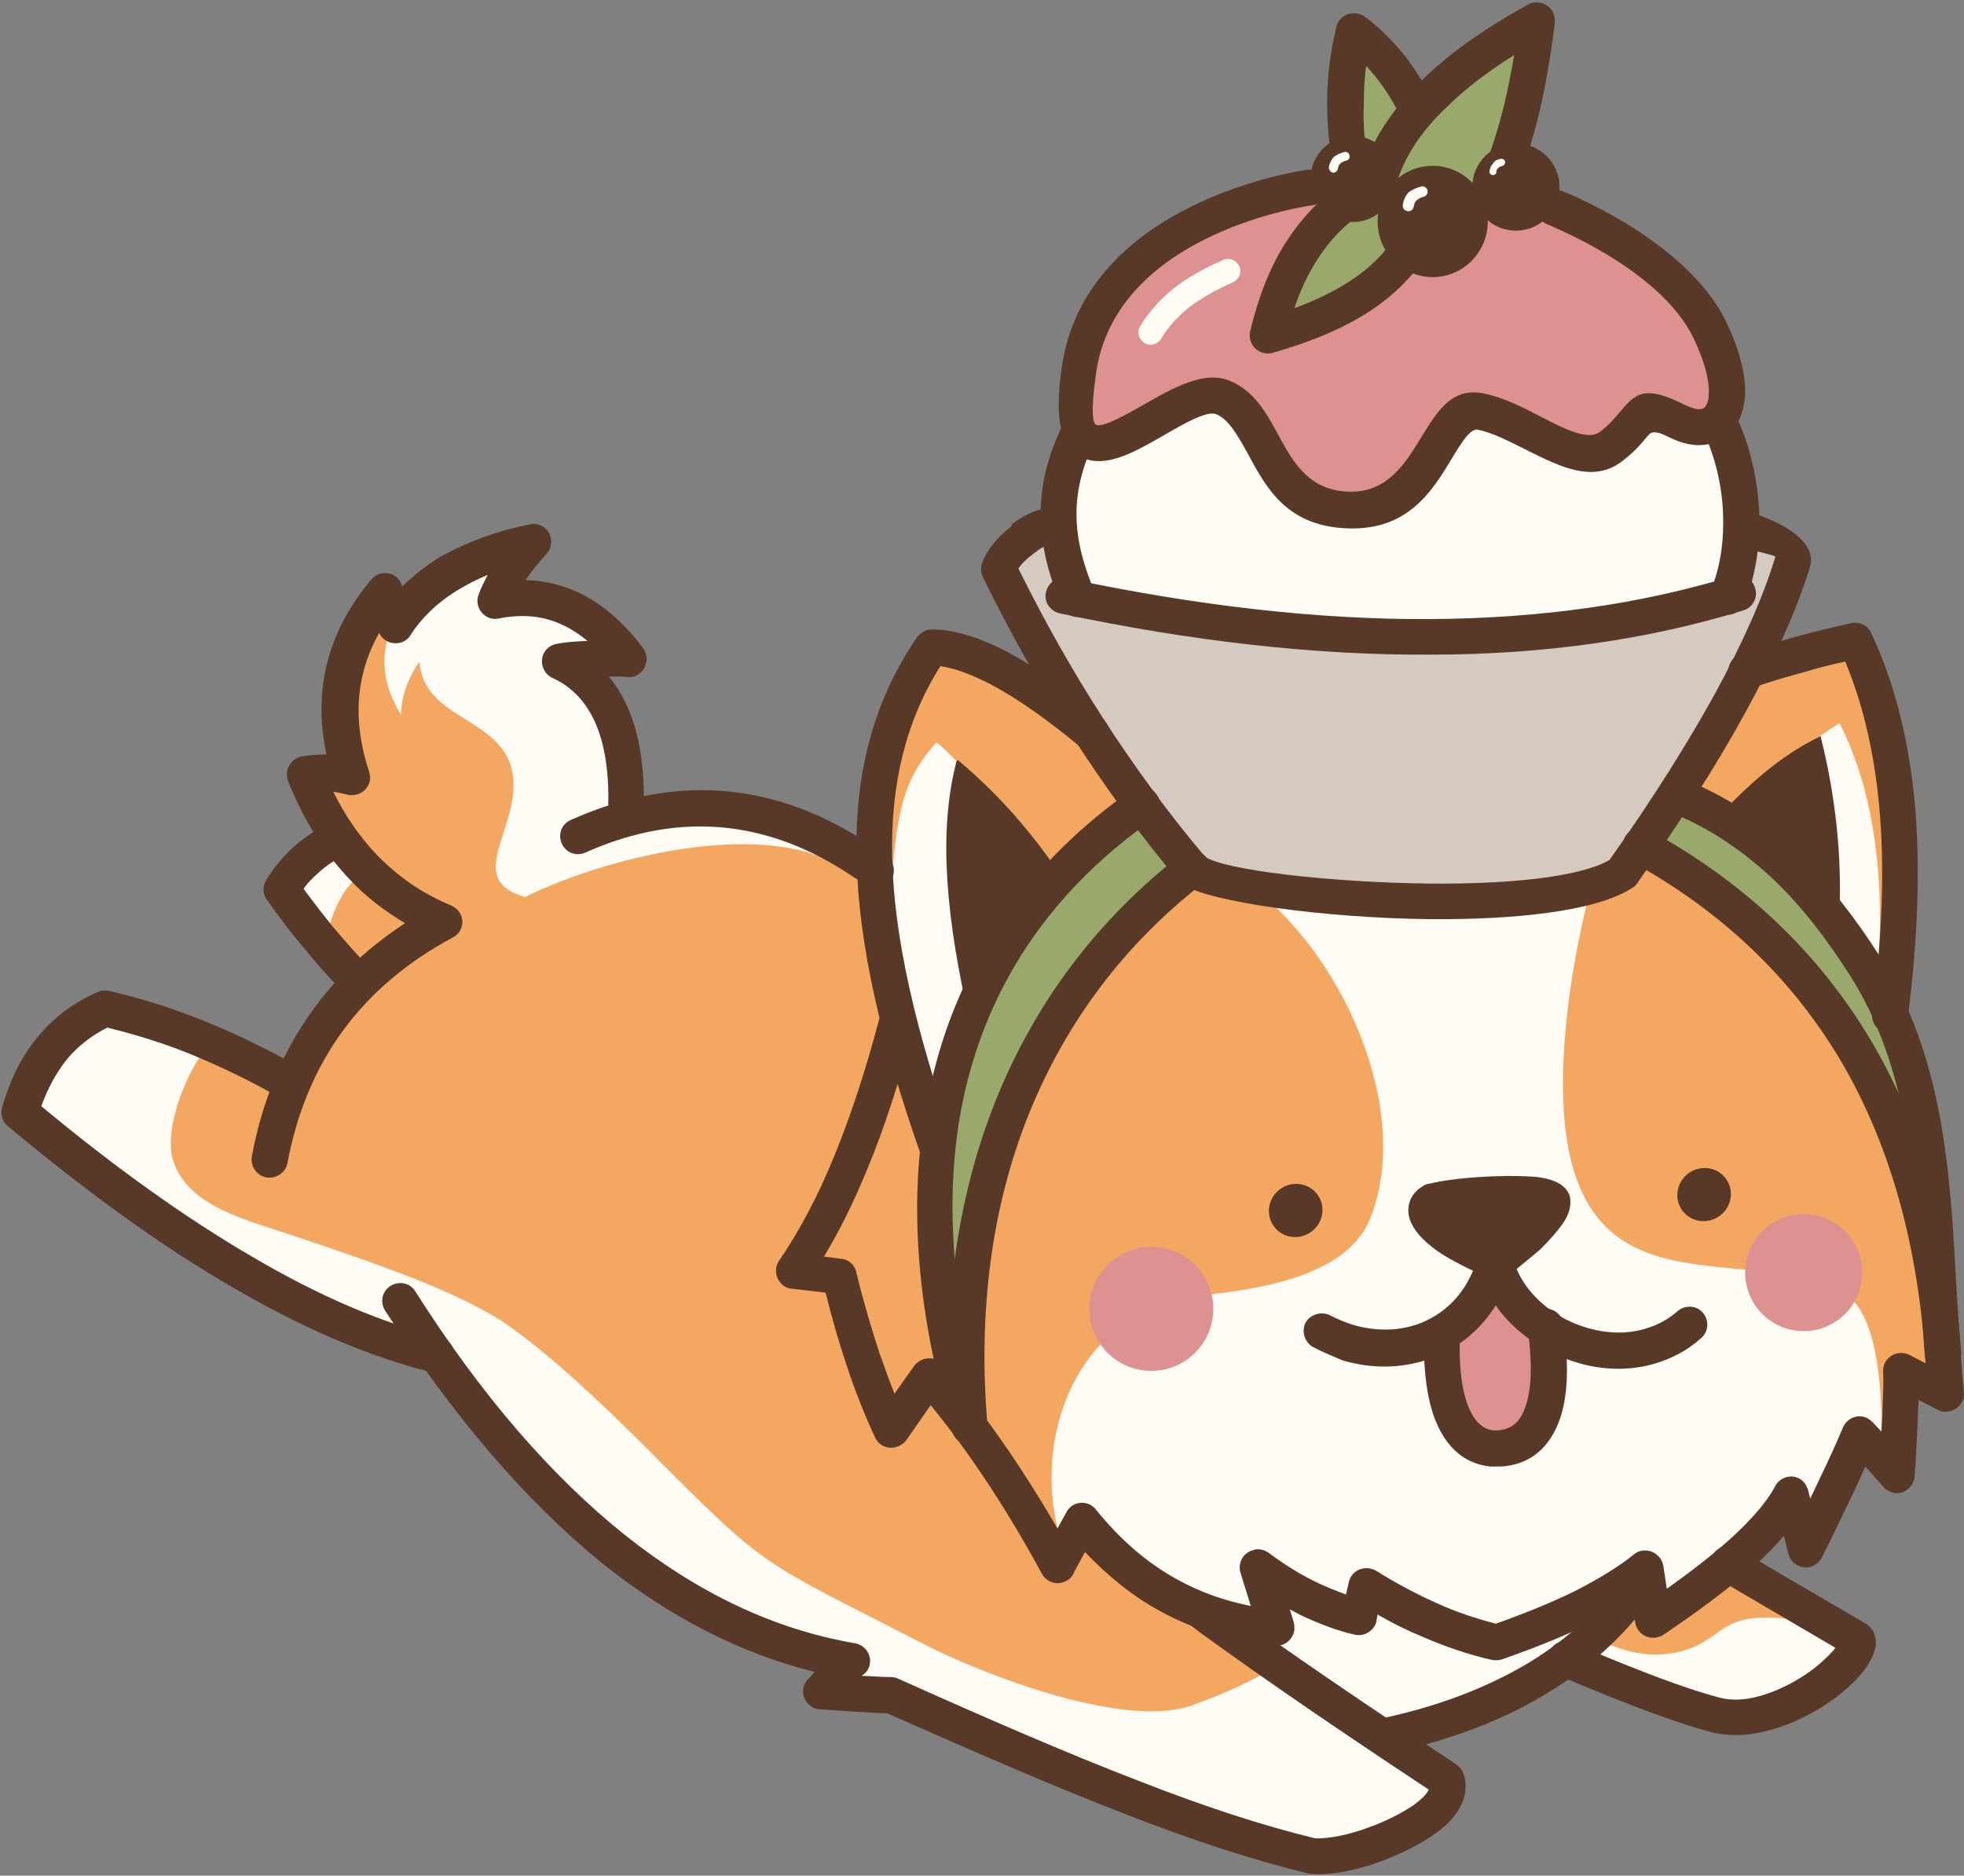
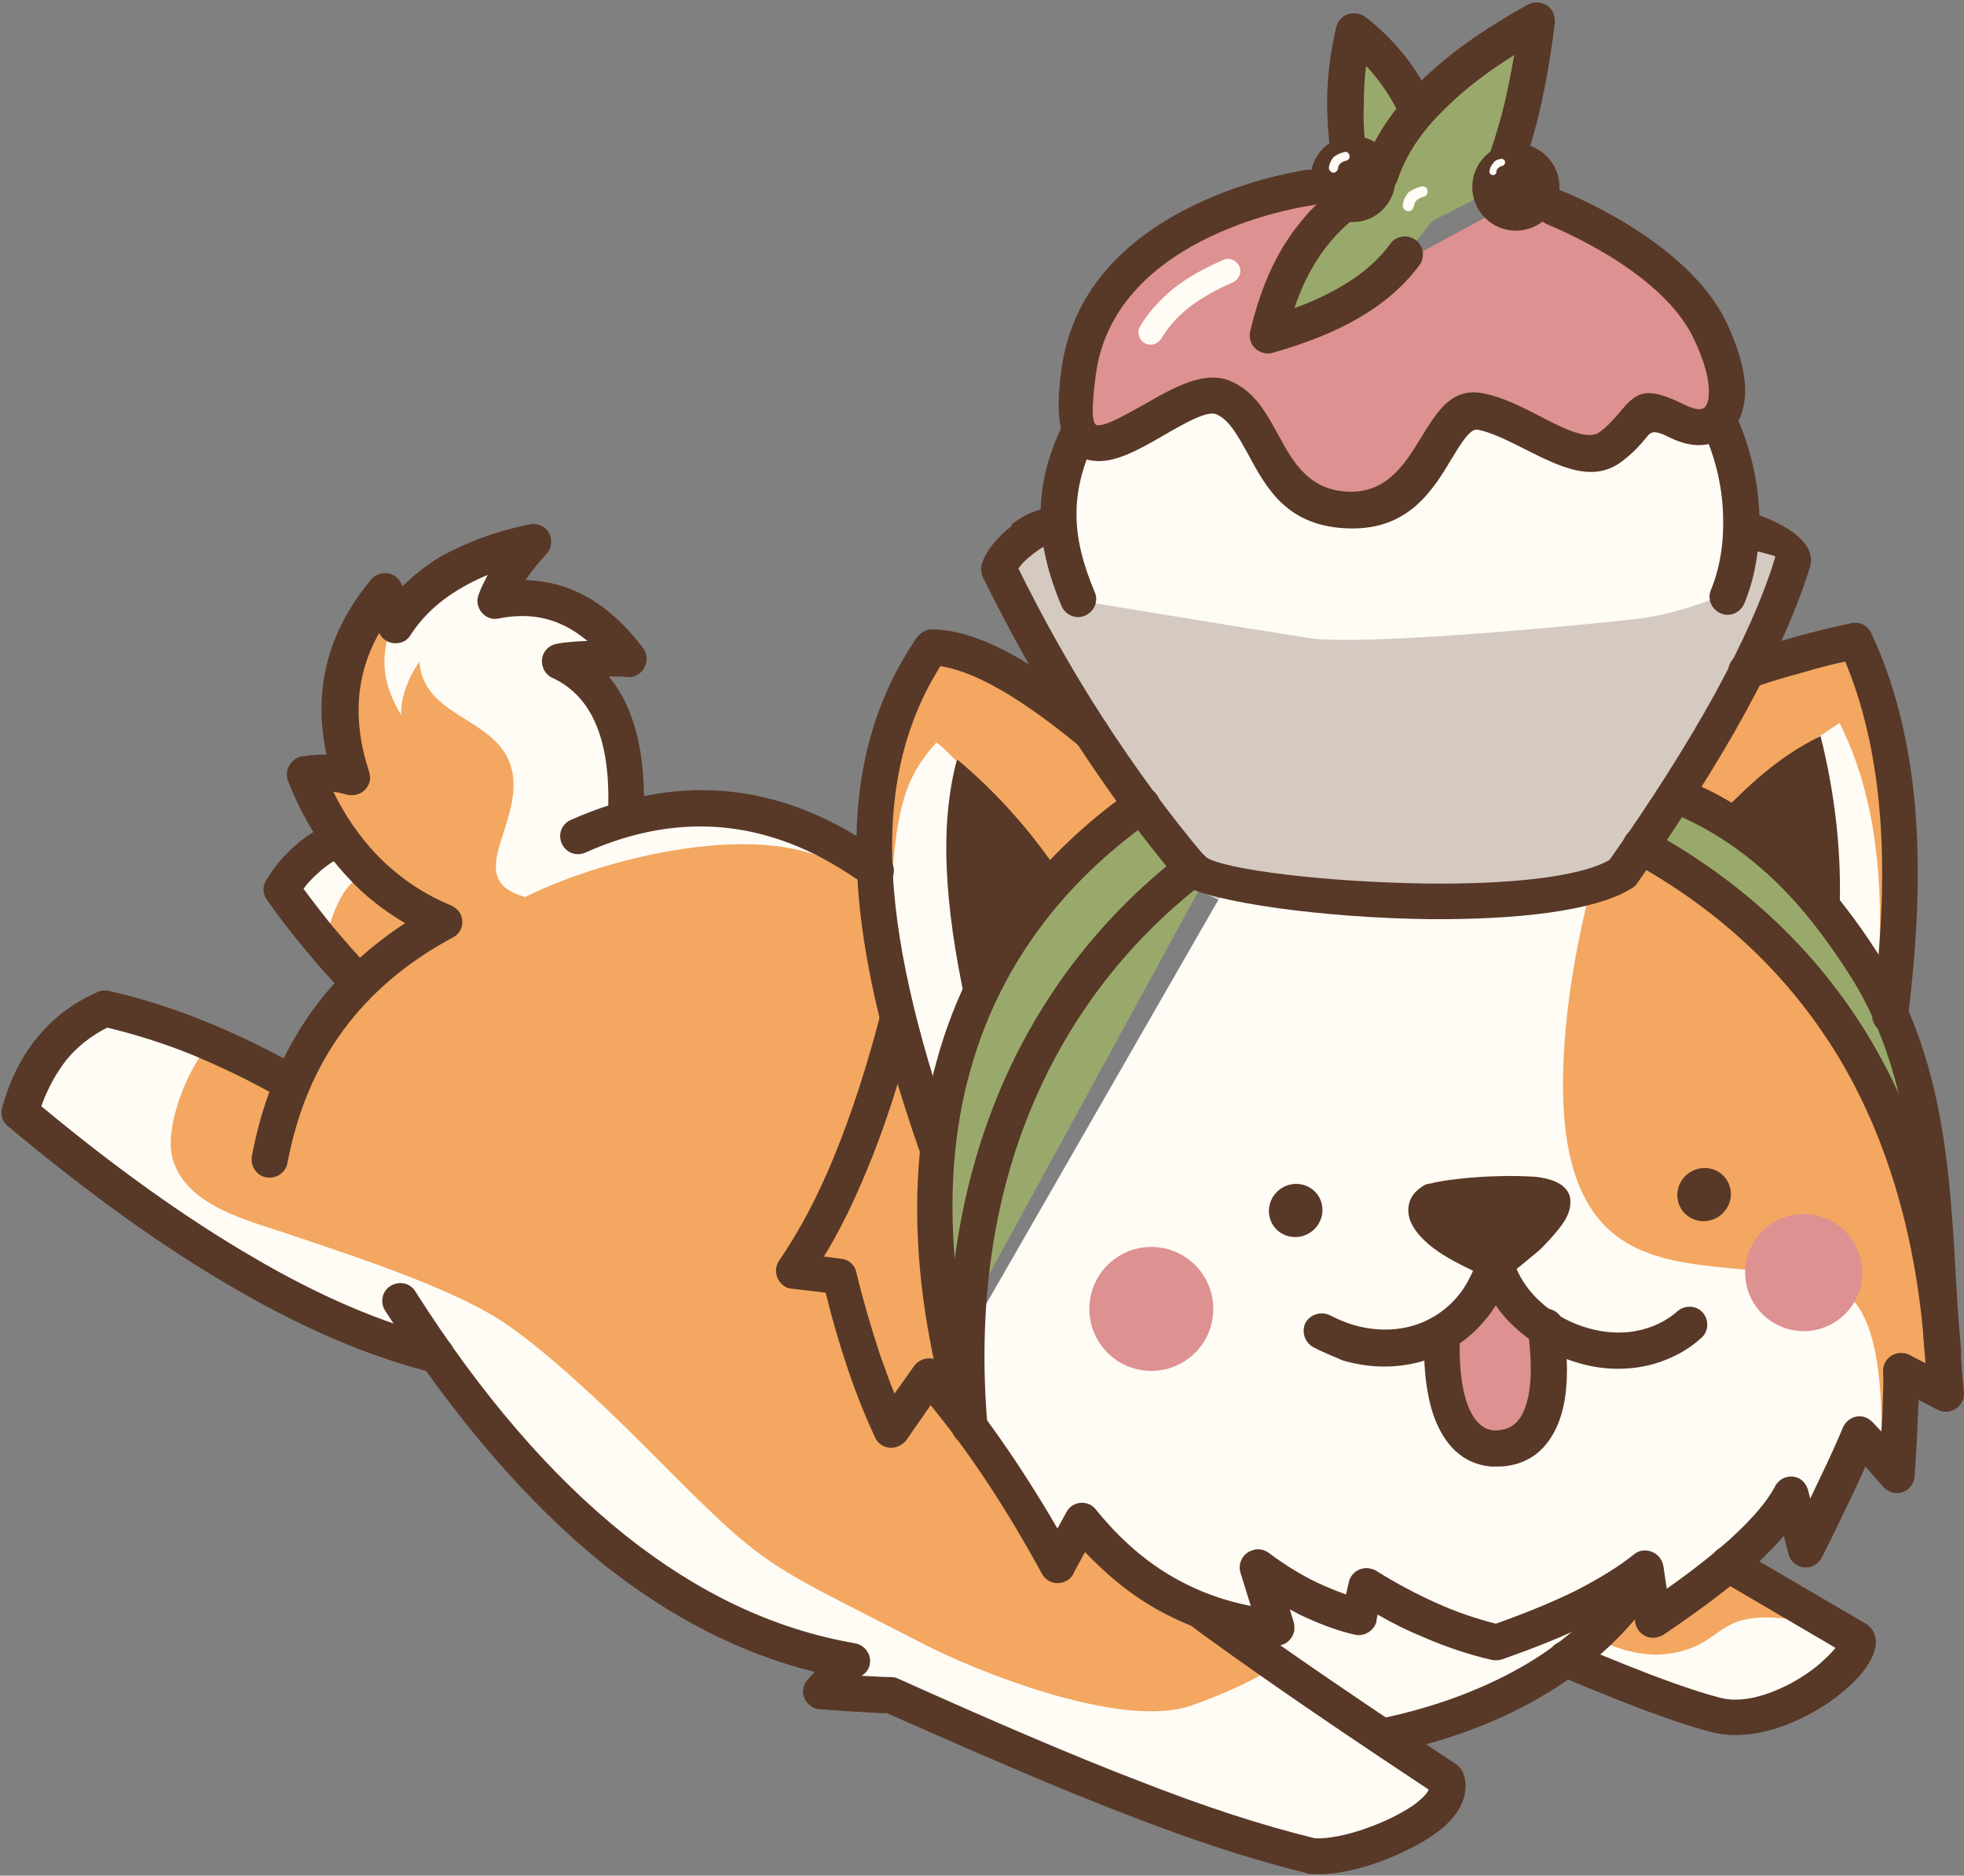
<svg xmlns="http://www.w3.org/2000/svg" height="326.9" preserveAspectRatio="xMidYMid meet" version="1.0" viewBox="-0.3 -0.4 342.3 326.9" width="342.3" zoomAndPan="magnify">
  <rect x="-0.3" y="-0.4" width="342.3" height="326.9" fill="#808080" stroke="none" />
  <g>
    <g id="change1_1">
      <path clip-rule="evenodd" d="M173.7,98.8c0,0,4.7-5.8,11.2-7.7c6.5-1.9,112.4-1.4,116.9,0c4.5,1.5,10.7,4.7,10.7,4.7l-10.4,25.3l-19.6,37.9 c0,0-39.1,14.4-40.3,13C241.1,170.6,205,153,205,153L173.7,98.8z" fill="#583827" fill-rule="evenodd" />
    </g>
    <g id="change2_1">
      <path clip-rule="evenodd" d="M173.7,98.8c0,0,4.7-5.8,11.2-7.7c6.5-1.9,112.4-1.4,116.9,0c4.5,1.5,10.7,4.7,10.7,4.7l-10.4,25.3l-19.6,37.9 c0,0-39.1,14.4-40.3,13C241.1,170.6,205,153,205,153L173.7,98.8z" fill="#fffbf5" fill-opacity=".749" fill-rule="evenodd" />
    </g>
    <g id="change3_1">
      <path clip-rule="evenodd" d="M335.5,203.1c0,0-3.3-30.5-15.2-44.6c-11.9-14.1-29-19.4-29-19.4l-7,9.8C284.3,148.8,307.9,154.4,335.5,203.1 L335.5,203.1z" fill="#99a96b" fill-rule="evenodd" />
    </g>
    <g id="change3_2">
      <path clip-rule="evenodd" d="M166.1,232.7l43.3-79.3l-10.9-13.9c0,0-16.1,12.7-21.6,21.2C171.3,169.2,153.8,199.9,166.1,232.7z" fill="#99a96b" fill-rule="evenodd" />
    </g>
    <g id="change3_3">
      <path clip-rule="evenodd" d="M262.3,31.5l4.5-27.3l-17.9,12.2l-3,1.9L236.1,6c0,0-3.2,14.6-2.4,18.6c0.8,4,1.2,8.3-2.5,12.4 s-10.6,20.5-10.6,20.5s10.1-2.4,16.6-6.9c6.5-4.5,12-12.4,12-12.4L262.3,31.5L262.3,31.5z" fill="#99a96b" fill-rule="evenodd" />
    </g>
    <g id="change4_1">
      <path clip-rule="evenodd" d="M186.7,74.1c0-0.8,1.8-15.6,7.7-25c5.8-9.3,36.4-18.3,36.4-18.3l1.4,3.1l-10.6,21.3l9.9-0.6l16.2-11.2L265,34 c0,0,15.9,5.3,21.1,9.2C291.3,47,300.7,62,301.4,67c0.8,4.9-3,8.1-9.1,5.9s-7.6,3.9-10.5,5.2c-2.8,1.3-22.5-10.3-27.1-5.9 c-4.6,4.4-6.7,15.4-14.8,15.6c-8.1,0.2-16.6-2.4-19.9-9.1c-3.2-6.7-6.4-12.9-12.6-9.6C201.3,72.4,190.1,79.9,186.7,74.1L186.7,74.1 z" fill="#dd9191" fill-rule="evenodd" />
    </g>
    <g id="change2_2">
      <path clip-rule="evenodd" d="M186,104c0,0,32.2,5.3,41.8,6.8s50.3-2.5,57.7-3.4c7.4-0.9,15.7-4.6,15.7-4.6s1.9-12.3,1.2-18 c-0.7-5.8-3.9-12.9-3.9-12.9s-3.8,2.1-8,0.5c-4.2-1.6-9.2,2.5-12.2,4.7c-3,2.2-22.7-7-25.9-4.5s-2.9,14.9-15.6,14.9 c-12.6,0-16.6-7.7-18.7-12.8s-5.1-8.4-10.6-5.5c-5.5,2.8-16.6,7.1-19.1,7.1C185.9,76.1,183.2,81.3,186,104L186,104z" fill="#fffbf5" fill-rule="evenodd" />
    </g>
    <g id="change2_3">
      <path clip-rule="evenodd" d="M331.4,170.6c0-2.2-2.7-40-5.2-45.8s-15.9-3.1-21.4,3.5c-5.5,6.6-9.3,11-9.3,11L331.4,170.6z" fill="#fffbf5" fill-rule="evenodd" />
    </g>
    <g id="change2_4">
      <path clip-rule="evenodd" d="M2.6,193.1c0,0,4.5-8.4,8.4-13.2c3.9-4.8,8.1-4.5,8.1-4.5L50.6,188L61,170.8l-12.4-17.2l8.5-8.6l-3.7-10 l5.7-1.5c0,0-1.4-8.5,1.4-18.7c2.8-10.2,6.4-10.9,6.4-10.9l2.4,3.2c0,0,4.4-6.1,7.9-7.8c3.5-1.6,11.8-2.8,11.8-2.8l-2.7,6.4 c0,0,9.1,0.1,12.3,2.4c3.2,2.2,9.3,8,9.3,8l-8.1,2.1c0,0,4.9,3.4,7.4,10.4c2.5,7,1.9,15.8,1.9,15.8s11.9-2,19.7-1.1 c7.8,0.9,24.3,9.9,24.3,9.9s-0.4-17.4,2.6-25.3c3-7.9,6.6-12.4,6.6-12.4l25,10.4l10.2,17.7c0,0-18.4,10.5-23.1,23.6 c-4.7,13.1-11,24.2-11.5,38.3s2.3,29,2.3,29l2.4,2.1l46.3-80.6c0,0,21.4,3.4,42.5,3.2c21.1-0.2,28-6.5,28-6.5l45,66.9l2,38.6 l-8.2-4.6l-8.1,18.9l-3.3-7l-9.3,10l22.6,13.3c0,0-3.3,5.8-11.2,9.7c-7.9,3.9-14.6,3.4-16.6,2.6c-2-0.8-24-9.1-24-9.1 s-13.9,7-21,10.1c-7.1,3.2-11.1,3.8-11.1,3.8s11.2,6.5,11.2,7.4c0,0.9-4.6,7.2-9.5,9.7c-4.9,2.5-14.8,2.7-17.6,2.1 c-2.7-0.6-68.1-26.3-68.1-26.3l-14-0.5l3.7-6.6c0,0-20.7-4.7-35.8-16.1s-36-38.4-36-38.4s-16.7-3.4-36.1-15.2 C19,207.4,2.6,193.1,2.6,193.1L2.6,193.1z" fill="#fffbf5" fill-rule="evenodd" />
    </g>
    <g id="change5_1">
      <path clip-rule="evenodd" d="M285.9,273.8c-3.7,8.3-5.5,12.5-5.5,12.5c4.4,1.8,8.5,2.1,12.3,1.1c7.7-2.1,6.5-6.9,18.2-5.7 c-5.9-6.1-8.9-9.1-8.9-9.1c-10.5,6.1-15,9.2-13.7,9.2C286.8,276.5,285.9,273.8,285.9,273.8L285.9,273.8z" fill="#f3a760" fill-rule="evenodd" />
    </g>
    <g id="change5_2">
      <path clip-rule="evenodd" d="M305.5,146.1c3.7-9.5,5.6-14.2,5.6-14.2c3.9-2.7,6.9-4.8,9.2-6.3c5.5,10.9,7.7,24.4,6.9,40.7 c5.3-21.2,3.8-39.7-4.8-55.3c-12.3,3.8-18.4,5.7-18.4,5.7c-7.9,13.7-11.9,20.6-11.9,20.6C301.1,143,305.5,146,305.5,146.1 L305.5,146.1z" fill="#f3a760" fill-rule="evenodd" />
    </g>
    <g id="change5_3">
      <path clip-rule="evenodd" d="M162.1,112.6c-9.1,13.3-11.4,26.1-6.8,38.3c1-12.2,2.9-16.6,7.6-21.9c1.4,1,2.6,2.4,3.8,3.5 c7.7,7.1,11.1,14.3,15.1,21.8c7.9-6.6,16.7-14.6,16.7-14.6C188.9,124.6,176.7,115.6,162.1,112.6L162.1,112.6z" fill="#f3a760" fill-rule="evenodd" />
    </g>
    <g id="change5_4">
      <path clip-rule="evenodd" d="M75.8,167.9c11.5-4.9,16.6-8.9,15.3-12c-10.6-3-0.8-12-2-21.1c-1.4-10.3-15.6-9.5-16.3-19.9 c-2.1,3.1-3.2,6.2-3.2,9.3c-3.1-5-3.7-9.9-1.9-14.7c-1.7-3.2-2.6-4.8-2.6-4.8c-5.9,9.4-7.3,19.2-4.5,29.5c-4.8,0.6-7.2,0.9-7.2,0.9 c3.9,11.4,11.6,19.6,23.1,24.5C76,165.1,75.8,167.9,75.8,167.9L75.8,167.9z" fill="#f3a760" fill-rule="evenodd" />
    </g>
    <g id="change5_5">
      <path clip-rule="evenodd" d="M222.9,289.1c0,0-2.9,3.2-15.4,7.7c-12.5,4.5-38.8-6.5-46.5-10.5c-29.7-15.3-27-12.6-48.9-34.6 c-7.7-7.7-16.7-16.1-23.7-21c-8.6-6.1-25.3-11.6-37.8-15.8c-7.2-2.5-18.4-4.9-20.8-13.3c-1.6-5.6,2.8-16.3,6.5-20l15,6.8l11-17.8 l-5.8-7.5c0,0,1.6-7,4.6-9.7c3-2.7,12.1,5.7,12.1,5.7l6.1,3.3c0,0,5.2-3.1,11.8-6.4c14.5-7.3,46.1-15.1,58.1-2.9 c5.8,5.9,6.1,25.3,6.1,25.3l7.7,20.3c0,0-1.8,19.3-0.1,27.9s5,23.3,7.8,25.2s12.6,19.1,12.6,19.1l5.3-6.4c0,0,4.9,9.8,12.8,13.3 C209.3,281.3,222.9,289.1,222.9,289.1L222.9,289.1z" fill="#f3a760" fill-rule="evenodd" />
    </g>
    <g id="change5_6">
-       <path clip-rule="evenodd" d="M216.6,153.2c16.9,11.9,29.5,39.8,21.9,58.8c-3.4,8.4-14.8,11.9-28.9,13.3c-21.7,2.1-29.7,23.7-25.6,40.6 l-5.7-3.3c0,0-9.5-12-9.4-15.4c0.1-3.4-1.5-28,1.2-37.6c2.7-9.5,16.6-36.6,22-44.2s13-12.5,13-12.5L216.6,153.2L216.6,153.2z" fill="#f3a760" fill-rule="evenodd" />
-     </g>
+       </g>
    <g id="change4_2">
      <path clip-rule="evenodd" d="M249.7,232.2c0,0-0.4,17.1,6.1,19.1c6.5,2,10.6,0.2,12.2-3c1.6-3.2,2.2-15.5,2.2-15.5l-9.3-10.3L249.7,232.2z" fill="#dd9191" fill-rule="evenodd" />
    </g>
    <g id="change5_7">
      <path clip-rule="evenodd" d="M276.9,154.6c0,0-2.8,10.1-4.1,22.1c-2.4,22.4,1.7,33,8.6,38.3c10.7,8.1,28.2,3.5,39.8,10.1 c7.1,4,6.4,24,6.4,24s4.2-9,4.9-9c0.7,0,6.2,0.7,6.2,0.7s-4.4-39.3-14.1-56.9s-38.2-36.8-38.2-36.8L276.9,154.6L276.9,154.6z" fill="#f3a760" fill-rule="evenodd" />
    </g>
    <g id="change4_3">
      <circle clip-rule="evenodd" cx="200.3" cy="227.7" fill="#dd9191" fill-rule="evenodd" r="10.8" transform="rotate(-82.351 200.347 227.68)" />
    </g>
    <g id="change4_4">
      <circle clip-rule="evenodd" cx="314.1" cy="221.4" fill="#dd9191" fill-rule="evenodd" r="10.2" transform="rotate(-82.329 314.081 221.423)" />
    </g>
    <g id="change1_2">
      <path clip-rule="evenodd" d="M260.5,219.5c-7.5-3.2-11.4-6.1-12.1-8.4c-0.3-1,0.1-1.7,1-2.2c1.8-1,20.7-2.5,20.8,0.1c0,1.1-1.1,2.9-4.2,5.9 C262.9,217.6,260.5,219.5,260.5,219.5L260.5,219.5z" fill="#583827" fill-rule="evenodd" />
    </g>
    <g id="change1_3">
      <path d="M259.3,222.4c-3.8-1.7-6.8-3.2-9-4.7c-2.7-1.9-4.3-3.8-4.9-5.6c-0.4-1.3-0.3-2.5,0.2-3.6 c0.5-1,1.3-1.7,2.3-2.3c0.3-0.2,0.7-0.3,1-0.3c2.2-0.6,7.2-1.2,11.8-1.3c2.4-0.1,4.8,0,6.6,0.1c2.7,0.3,4.8,1.1,5.7,2.7l0,0 c0.3,0.5,0.4,1,0.4,1.6l0,0.1c0,1.2-0.4,2.5-1.5,4c-0.8,1.1-2,2.5-3.6,4.1l-0.2,0.2c-2.6,2.2-5.6,4.6-5.6,4.6 C261.5,222.7,260.3,222.8,259.3,222.4L259.3,222.4L259.3,222.4z M253.9,212.5c1.5,1,3.5,2.2,6.2,3.4c0.9-0.7,2.2-1.8,4-3.3 c0.7-0.7,1.2-1.3,1.7-1.8c-1.4-0.1-3.1-0.1-4.8,0c-3.3,0.1-6.6,0.4-8.5,0.6C252.8,211.7,253.3,212.1,253.9,212.5z" fill="#583827" />
    </g>
    <g id="change1_4">
      <path d="M228.6,234.4c-1.5-0.8-2.1-2.7-1.4-4.2c0.8-1.5,2.7-2.1,4.2-1.4c1.4,0.7,2.8,1.3,4.1,1.7 c4.1,1.2,8.2,1.1,11.8-0.3c3.5-1.4,6.6-4,8.5-7.8c0.6-1.1,1.1-2.4,1.5-3.7c0.5-1.7,2.2-2.6,3.9-2.1c1.1,0.3,1.9,1.2,2.1,2.2 c0.7,2.4,1.9,4.5,3.5,6.3c2.4,2.7,5.6,4.7,9.1,5.8c3.5,1.1,7.1,1.3,10.5,0.3c2.1-0.6,4-1.6,5.7-3.1c1.3-1.1,3.3-1,4.4,0.3 c1.1,1.3,1,3.3-0.3,4.4c-2.4,2.2-5.2,3.6-8.2,4.5c-4.6,1.3-9.5,1.1-14-0.4c-4.5-1.4-8.7-4.1-11.9-7.6c-0.6-0.7-1.2-1.4-1.7-2.2 c-2.7,4.3-6.5,7.4-10.9,9.1c-4.9,1.9-10.4,2.1-15.8,0.5C232.1,236,230.3,235.3,228.6,234.4L228.6,234.4z" fill="#583827" />
    </g>
    <g id="change1_5">
      <ellipse clip-rule="evenodd" cx="225.5" cy="210.6" fill="#583827" fill-rule="evenodd" rx="4.7" ry="4.6" transform="rotate(-34.765 225.469 210.554)" />
    </g>
    <g id="change1_6">
      <ellipse clip-rule="evenodd" cx="296.7" cy="207.8" fill="#583827" fill-rule="evenodd" rx="4.7" ry="4.6" transform="rotate(-34.765 296.705 207.797)" />
    </g>
    <g id="change1_7">
      <path d="M247.9,231.7c0.1-1.7,1.7-3,3.4-2.9c1.7,0.1,3,1.7,2.9,3.4c-0.1,0.8-0.1,1.7-0.1,2.6c0,3,0.3,6.7,1.4,9.7 c0.9,2.3,2.3,4.2,4.5,4.4l0.4,0c0.3,0,0.7,0,1-0.1c1.5-0.2,2.7-1.1,3.5-2.5l0,0c1-1.8,1.6-4.6,1.6-8c0-2.1-0.2-4.5-0.5-7.1 c-0.2-1.7,1-3.3,2.7-3.5c1.7-0.2,3.3,1,3.5,2.7c0.4,2.9,0.6,5.5,0.6,8c0,4.6-0.8,8.3-2.4,11.1c-1.8,3.2-4.5,5.1-8.1,5.6 c-0.6,0.1-1.2,0.1-1.9,0.1c-0.4,0-0.7,0-0.9,0c-5.1-0.5-8.1-4-9.8-8.5c-1.4-3.8-1.8-8.4-1.8-12 C247.8,233.5,247.8,232.5,247.9,231.7L247.9,231.7z" fill="#583827" />
    </g>
    <g id="change1_8">
      <path d="M66.8,228c-0.9-1.5-0.5-3.4,1-4.3s3.4-0.5,4.3,1c11.5,18.1,23.7,32.2,36.6,42.5c12.7,10.1,26,16.4,40,18.8 c1.7,0.3,2.9,1.9,2.6,3.6c-0.1,0.8-0.6,1.5-1.2,1.9l-0.2,0.2l0.5,0c2,0.1,3.6,0.2,4.6,0.2c0.5,0,0.9,0.1,1.3,0.3 c16.7,7.5,30.2,13.3,41.9,17.8c11.5,4.5,21.3,7.7,30.7,10c2.3,0.1,6-0.6,9.6-2c2.8-1,5.5-2.4,7.6-3.8c1.3-1,2.3-1.9,2.6-2.7 c-23-15.2-33.2-22.6-39.2-26.9l-2-1.5c-1.4-1-1.7-3-0.7-4.4c1-1.4,3-1.7,4.4-0.7l2,1.5c6,4.3,16.2,11.7,40.3,27.6 c0.5,0.4,1,0.9,1.2,1.5c0.4,1,0.5,2,0.4,3c-0.3,2.9-2.3,5.5-5.3,7.6c-2.5,1.8-5.8,3.4-9.1,4.7c-4.5,1.7-9.3,2.6-12.5,2.3 c-0.2,0-0.4,0-0.6-0.1c-9.8-2.4-19.9-5.7-31.7-10.3c-11.7-4.5-25.1-10.3-41.6-17.6c-1.2,0-2.6-0.1-4.2-0.2 c-2.2-0.1-4.7-0.3-7.5-0.5l0,0c-0.7,0-1.3-0.3-1.9-0.8c-1.3-1.2-1.4-3.1-0.2-4.4l1.2-1.3c-12.9-3.2-25.2-9.5-37-18.9 C91.4,261.3,78.8,246.6,66.8,228L66.8,228z" fill="#583827" />
    </g>
    <g id="change1_9">
      <path d="M184.8,88.5c1.7,0.5,2.6,2.2,2.1,3.9c-0.5,1.7-2.2,2.6-3.9,2.1l-0.1,0c-0.6-0.1-1.8,0.6-3.1,1.6l-0.1,0.1 c-1.1,0.8-2,1.7-2.5,2.5c4.5,9.1,9.4,17.8,14.7,26c5.5,8.5,11.4,16.6,17.8,24.2c3.2,2.3,21.5,4.5,39.3,4.7 c13.1,0.1,25.7-1,31.2-4.1c7.5-10.6,13.6-20.3,18.4-29c4.8-8.8,8.4-16.8,10.5-23.8l0-0.1c0-0.2-5.2-1.4-5.2-1.4 c-1.7-0.5-2.6-2.2-2.1-3.9c0.5-1.7,2.2-2.6,3.9-2.1c0,0,11.4,3.5,9.4,9.4c-2.3,7.4-6,15.6-11,24.8c-5,9.2-11.4,19.2-19.1,30.2 c-0.2,0.3-0.5,0.6-0.9,0.8c-6.4,4.1-20.6,5.5-35.1,5.4c-18.7-0.2-38.4-3-43.1-6c-0.3-0.2-0.6-0.4-0.8-0.7 c-6.6-7.8-12.7-16.2-18.4-25c-5.7-8.8-10.9-18.2-15.7-27.9c-0.3-0.7-0.4-1.5-0.2-2.3l0.1-0.2c0.6-2,2.7-4.6,5.1-6.4L176,91 c2.5-1.9,5.6-3.3,8.2-2.7c0.1,0,0.3,0.1,0.4,0.1L184.8,88.5L184.8,88.5z" fill="#583827" />
    </g>
    <g id="change1_10">
-       <path d="M184.4,106.5c-1.7-0.4-2.8-2-2.4-3.7c0.4-1.7,2-2.8,3.7-2.4c22.7,4.8,43.8,7.2,63.1,7.1 c19.3-0.1,36.9-2.6,52.9-7.5c1.7-0.5,3.4,0.4,3.9,2.1c0.5,1.7-0.4,3.4-2.1,3.9c-16.6,5.1-34.8,7.7-54.7,7.7 C229,113.8,207.5,111.4,184.4,106.5L184.4,106.5z" fill="#583827" />
-     </g>
+       </g>
    <g id="change1_11">
      <path d="M303.7,104.8c-0.7,1.6-2.5,2.4-4.1,1.7c-1.6-0.7-2.4-2.5-1.7-4.1c1.7-4.1,2.3-8.8,2.1-13.4 c-0.2-5.1-1.5-10.1-3.5-14.4c-0.7-1.6-0.1-3.4,1.5-4.2c1.6-0.7,3.4-0.1,4.2,1.5c2.4,5.1,3.8,10.9,4.1,16.8 C306.5,94.2,305.8,99.8,303.7,104.8L303.7,104.8z" fill="#583827" />
    </g>
    <g id="change1_12">
      <path d="M190.5,102.8c0.7,1.6-0.1,3.4-1.7,4.1c-1.6,0.7-3.4-0.1-4.1-1.7c-4.7-11.2-5.1-20.9,0.4-31.9 c0.4-0.8,1.1-1.3,1.8-1.6c0.4,2.5,1.8,4.1,3.4,5.1C186,86,186.6,93.6,190.5,102.8z" fill="#583827" />
    </g>
    <g id="change1_13">
      <path d="M227.5,29.2c1.7-0.2,3.3,0.9,3.5,2.7c0.2,1.7-0.9,3.3-2.7,3.5c-0.1,0-34.2,4.6-37.6,29.4 c-0.9,6.5-0.6,8.8,0.2,8.9c1.5,0.2,4.8-1.7,8.2-3.6c5.2-3,10.6-6,15-4.1c4.3,1.8,6.3,5.6,8.5,9.6c2.5,4.6,5.3,9.6,12.4,9.7 c6.6,0.1,9.7-5.1,12.3-9.3c3-4.9,5.5-9,11.1-7.8c3.4,0.7,6.7,2.4,9.8,4c4.2,2.2,8.3,4.2,10.3,2.7c1.5-1.1,2.4-2.2,3.2-3.1 c3-3.6,4.4-5.3,11.7-1.6c1.1,0.5,2,0.8,2.7,0.7c0.3,0,0.6-0.2,0.8-0.4c0.3-0.4,0.6-1.1,0.6-2c0.2-2.4-0.6-5.7-2.7-10.1 c-6-12.2-25.4-19.6-25.4-19.7c-1.6-0.6-2.4-2.4-1.8-4.1c0.6-1.6,2.4-2.4,4.1-1.8c0.1,0,21.8,8.4,28.8,22.8 c2.6,5.4,3.6,9.9,3.3,13.3c-0.2,2.2-0.9,4.1-2,5.5c-1.2,1.5-2.9,2.5-4.9,2.7c-1.9,0.3-4.1-0.2-6.3-1.3c-2.8-1.4-3.2-0.9-4,0.1 c-1,1.2-2.2,2.6-4.2,4.1c-5.1,3.9-10.9,0.9-16.9-2.1c-2.8-1.4-5.7-2.9-8.2-3.4c-1.3-0.3-2.8,2.1-4.5,4.9 c-3.4,5.7-7.6,12.5-17.8,12.3c-10.8-0.2-14.5-6.8-17.8-13c-1.7-3-3.2-5.9-5.5-6.9c-1.6-0.7-5.6,1.6-9.4,3.8 c-4.3,2.5-8.5,4.8-12.1,4.3c-4.6-0.6-7.1-4.7-5.5-15.9C188.6,34.4,227.4,29.2,227.5,29.2L227.5,29.2z" fill="#583827" />
    </g>
    <g id="change1_14">
      <ellipse clip-rule="evenodd" cx="235.5" cy="30.8" fill="#583827" fill-rule="evenodd" rx="7.4" ry="7.5" />
    </g>
    <g id="change1_15">
-       <ellipse clip-rule="evenodd" cx="249.4" cy="38.2" fill="#583827" fill-rule="evenodd" rx="9.6" ry="9.7" />
-     </g>
+       </g>
    <g id="change1_16">
      <circle clip-rule="evenodd" cx="263.9" cy="32.2" fill="#583827" fill-rule="evenodd" r="7.6" />
    </g>
    <g id="change1_17">
      <path d="M243.3,30.9c-0.5,1.7-2.3,2.6-3.9,2.1c-1.7-0.5-2.6-2.3-2.1-3.9c1.7-5.3,5-10.3,9.9-15.2 c4.7-4.7,11-9.2,18.8-13.5c1.5-0.8,3.4-0.3,4.3,1.2c0.3,0.6,0.4,1.3,0.4,1.9l0,0c-0.7,5.7-1.6,10.9-2.7,15.6 c-1.1,4.7-2.5,8.9-4,12.6c-0.7,1.6-2.5,2.3-4.1,1.7c-1.6-0.7-2.3-2.5-1.7-4.1c1.4-3.3,2.6-7.2,3.7-11.6c0.6-2.6,1.2-5.5,1.7-8.5 c-4.8,3-8.8,6.1-11.9,9.2C247.4,22.5,244.7,26.7,243.3,30.9L243.3,30.9z" fill="#583827" />
    </g>
    <g id="change1_18">
      <path d="M233.7,31.5c1.4-1,3.4-0.6,4.3,0.8c1,1.4,0.6,3.4-0.8,4.3c-3.2,2.2-6,5.1-8.2,8.7c-1.5,2.4-2.7,5-3.7,8 c3.1-1.1,5.8-2.4,8.2-3.8c3.6-2.1,6.5-4.6,8.5-7.4c1-1.4,3-1.7,4.4-0.7c1.4,1,1.7,3,0.7,4.4c-2.6,3.5-6.1,6.6-10.4,9.1 c-4.2,2.5-9.3,4.5-15.2,6.2c-0.5,0.1-1,0.2-1.6,0c-1.7-0.4-2.7-2.1-2.3-3.8c1.4-5.9,3.4-11,6.1-15.3 C226.4,37.8,229.7,34.2,233.7,31.5L233.7,31.5z" fill="#583827" />
    </g>
    <g id="change1_19">
      <path d="M238.6,30.2c0.4,1.7-0.7,3.4-2.4,3.7c-1.7,0.4-3.4-0.7-3.7-2.4c-1-4.8-1.5-9.5-1.5-14c0-4.6,0.6-9,1.6-13.2 c0.4-1.7,2.1-2.7,3.8-2.3c0.5,0.1,0.9,0.3,1.3,0.6c2.4,1.8,4.5,3.9,6.4,6.2c1.9,2.3,3.5,4.8,4.9,7.6c0.8,1.6,0.1,3.4-1.4,4.2 s-3.4,0.1-4.2-1.4c-1.1-2.3-2.5-4.4-4.1-6.4c-0.5-0.6-1-1.2-1.5-1.7c-0.3,2.1-0.4,4.3-0.4,6.5C237.2,21.6,237.6,25.8,238.6,30.2 L238.6,30.2z" fill="#583827" />
    </g>
    <g id="change1_20">
      <path d="M196.9,137.3c1.4-1,3.4-0.7,4.4,0.8c1,1.4,0.7,3.4-0.8,4.4c-16.1,11.3-26.8,26.1-31.7,43.7 c-2.8,10-3.7,21-2.7,32.8c1.3-9.7,3.7-19,7.1-27.5c6.8-17,17.7-31.6,32.4-43c1.4-1.1,3.3-0.8,4.4,0.6s0.8,3.3-0.6,4.4 c-13.8,10.7-24,24.4-30.4,40.3c-6.4,15.9-8.9,34.2-7.2,54.2c0.1,1.4-0.8,2.8-2.2,3.3c-1.7,0.5-3.4-0.5-3.9-2.1 c-7.2-24-8-45.8-2.8-64.5C168.1,165.5,179.6,149.5,196.9,137.3z" fill="#583827" />
    </g>
    <g id="change1_21">
      <path d="M191.9,124.9c1.3,1.1,1.5,3.1,0.4,4.4c-1.1,1.3-3.1,1.5-4.4,0.4c-5.7-4.7-10.8-8.3-15.3-10.7 c-3.4-1.8-6.4-2.9-9-3.3c-6,9.5-8.7,20.5-8.4,33.4c0.3,13.9,4.1,30.2,10.8,49.4c0.6,1.6-0.3,3.4-1.9,4c-1.6,0.6-3.4-0.3-4-1.9 c-6.9-19.7-10.8-36.6-11.1-51.3c-0.4-15,3-27.6,10.5-38.6c0.6-0.8,1.5-1.4,2.6-1.4c3.9,0,8.4,1.4,13.5,4.1 C180.4,116,185.8,119.8,191.9,124.9L191.9,124.9z" fill="#583827" />
    </g>
    <g id="change1_22">
      <path d="M342,242.4c-0.6-5.9-0.9-12-1.3-18.1c-1.1-20.1-2.1-40.3-13.5-58.2c-4-6.3-8.7-12.4-14.2-17.8 c-5.7-5.4-12.3-10-20.3-13.1c-0.4-0.2-0.8-0.2-1.2-0.2c0,0.1,0,0.2-0.1,0.2c-0.8,1.4-1.7,2.8-2.8,4c0.3,0.8,0.9,1.5,1.8,1.8 c7.2,2.8,13.2,7,18.3,11.8c5.2,4.9,9.5,10.7,13.3,16.6c10.5,16.4,11.5,35.8,12.5,55.1c0.2,4.2,0.4,8.5,0.8,12.7l-2.7-1.4 c-0.5-0.3-1.1-0.4-1.7-0.4c-1.7,0.1-3.1,1.5-3,3.3c0.1,1.5,0,3.7-0.1,6.6c0,1.1-0.1,2.4-0.2,3.8l-1.5-1.6c-0.3-0.3-0.7-0.6-1.1-0.8 c-1.6-0.7-3.4,0.1-4.1,1.7c-1,2.4-2.3,5.3-3.9,8.6l-1.8,3.8l-0.3-1.2c-0.2-0.9-0.7-1.8-1.6-2.3c-1.5-0.8-3.4-0.2-4.2,1.3 c-1.4,2.7-4,5.7-7.7,9.1c-3,2.7-6.8,5.7-11.2,8.8l-0.6-4c-0.1-0.5-0.3-1-0.7-1.5c-1.1-1.3-3.1-1.6-4.4-0.5c-2.6,2.1-6,4.2-10.1,6.3 c-4,2-8.7,3.9-14,5.8c-3.4-0.9-6.8-2-10.1-3.5c-3.6-1.6-7.2-3.5-10.7-5.7c-0.3-0.2-0.6-0.3-1-0.4c-1.7-0.4-3.4,0.6-3.8,2.3 l-0.5,2.2c-1.7-0.6-3.4-1.3-5.1-2.1c-2.7-1.3-5.5-3-8.3-5.1c-0.8-0.6-1.9-0.9-2.9-0.5c-1.7,0.5-2.6,2.3-2.1,3.9l1.8,5.8 c-4.6-0.9-8.8-2.4-12.8-4.6c-5.3-2.9-10-7-14.2-12.2l0,0c-0.2-0.3-0.6-0.6-0.9-0.8c-1.5-0.8-3.4-0.3-4.2,1.2L184,266 c-6.4-11-13.1-20.6-20-28.6c-0.2-0.2-0.4-0.4-0.6-0.5c-1.4-1-3.4-0.6-4.4,0.8l-3.4,4.8c-0.9-2.2-1.7-4.5-2.6-7 c-1.4-4.3-2.8-9-4-13.9c-0.2-1.4-1.3-2.5-2.7-2.6l-3-0.4c2.7-4.4,5.2-9.5,7.5-15.1c3.1-7.4,5.8-15.9,8.3-25.3 c0.4-1.7-0.6-3.4-2.2-3.8s-3.4,0.6-3.8,2.2l0,0c-2.4,9.2-5.1,17.4-8,24.5c-2.9,7.1-6.1,13.1-9.6,18.2c-1,1.4-0.6,3.4,0.8,4.4 c0.4,0.3,0.9,0.5,1.4,0.5l5.9,0.7c1.1,4.5,2.3,8.6,3.6,12.5c1.5,4.6,3.2,8.8,5,12.7c0.7,1.6,2.6,2.3,4.2,1.5 c0.6-0.3,1.1-0.7,1.4-1.2l4.1-5.9c6.7,8.2,13.2,18,19.4,29.4c0.8,1.5,2.7,2.1,4.3,1.2c0.6-0.3,1.1-0.9,1.3-1.5l1.9-3.5 c4,4.2,8.3,7.7,13.1,10.3c6,3.3,12.7,5.3,20,6c1.7,0.2,3.2-1.1,3.4-2.8c0-0.4,0-0.8-0.1-1.2l-0.7-2.3c0.6,0.3,1.3,0.7,1.9,1 c3.2,1.5,6.3,2.7,9.4,3.4c1.7,0.4,3.4-0.7,3.8-2.3l0-0.2l0.2-1c2.6,1.5,5.2,2.8,7.9,3.9c3.9,1.7,8,3.1,12,4 c0.6,0.1,1.2,0.1,1.8-0.1c6-2.1,11.2-4.2,15.6-6.4c2.6-1.3,4.9-2.6,7-3.9l0.6,3.9c0.3,1.7,1.9,2.9,3.6,2.6c0.6-0.1,1.1-0.3,1.5-0.6 c6.5-4.4,11.8-8.4,15.9-12.1c1.9-1.7,3.5-3.4,4.9-5l0.8,3.1c0.4,1.7,2.1,2.7,3.8,2.3c0.9-0.2,1.6-0.9,2-1.6l0,0 c2.1-4.1,3.9-8,5.6-11.5c0.7-1.5,1.4-3,2-4.4l3.2,3.6c1.2,1.3,3.1,1.4,4.4,0.2c0.6-0.6,1-1.4,1-2.2c0.3-4.4,0.5-8.2,0.6-11.4 l0.1-1.8l3.3,1.7c1.5,0.8,3.4,0.2,4.2-1.3C341.9,243.6,342,243,342,242.4z" fill="#583827" />
    </g>
    <g id="change1_23">
      <path d="M284.1,149.8c-1.5-0.8-2.1-2.7-1.2-4.3s2.7-2.1,4.3-1.2c16.6,9.1,29.4,21.3,38.5,36.5 c9,15.2,14.3,33.3,15.8,54.4c0.1,1.7-1.2,3.2-2.9,3.4c-1.7,0.1-3.2-1.2-3.4-2.9c-1.4-20.1-6.4-37.3-14.9-51.6 C311.7,169.8,299.7,158.4,284.1,149.8L284.1,149.8z" fill="#583827" />
    </g>
    <g id="change1_24">
      <path d="M305.1,119.5c-1.6,0.6-3.4-0.3-4-1.9c-0.6-1.6,0.3-3.4,1.9-4c3.2-1.1,6.4-2.1,9.6-3c3.3-0.9,6.5-1.7,9.8-2.4 c1.5-0.3,3,0.5,3.5,1.9c3.9,8.3,6.4,18,7.5,29.2c1,11.1,0.6,23.7-1.2,37.7c-0.2,1.7-1.8,2.9-3.5,2.7c-1.7-0.2-2.9-1.8-2.7-3.5 c1.8-13.6,2.2-25.7,1.2-36.3c-0.9-9.5-2.9-17.8-5.9-25c-2.4,0.5-4.7,1.1-7,1.8C311.3,117.5,308.2,118.4,305.1,119.5L305.1,119.5z" fill="#583827" />
    </g>
    <g id="change1_25">
      <path clip-rule="evenodd" d="M299.4,141.6c4.2,3.5,12,9.4,20.9,16.9c0.4-10-0.7-20.2-3.3-30.6C309.4,131.6,304.4,136.6,299.4,141.6z" fill="#583827" fill-rule="evenodd" />
    </g>
    <g id="change1_26">
      <path clip-rule="evenodd" d="M183.6,151.1c-10.2,15.6-15.3,23.3-15.3,23.3c-3.8-17.3-4.3-31.3-1.5-42C173.1,137.8,178.7,144,183.6,151.1z" fill="#583827" fill-rule="evenodd" />
    </g>
    <g id="change1_27">
      <path d="M183.8,151.2l-15.3,23.3c-0.1,0.1-0.2,0.2-0.4,0.1c-0.1,0-0.1-0.1-0.1-0.2c-1.9-8.7-3-16.5-3.3-23.5 c-0.3-7,0.3-13.2,1.7-18.6c0-0.1,0.2-0.2,0.3-0.2c0,0,0.1,0,0.1,0.1c3.2,2.7,6.2,5.6,9,8.7c2.8,3.1,5.4,6.4,7.9,10 C183.8,151,183.8,151.1,183.8,151.2L183.8,151.2z M168.4,173.7l14.9-22.6c-2.4-3.5-5-6.7-7.7-9.8c-2.7-3-5.6-5.8-8.7-8.4 c-1.3,5.2-1.8,11.2-1.6,18C165.5,157.7,166.5,165.3,168.4,173.7z" fill="#583827" />
    </g>
    <g id="change1_28">
      <path d="M76.5,232.7c1.7,0.4,2.7,2.1,2.3,3.8c-0.4,1.7-2.1,2.7-3.8,2.3c-10.8-2.7-22.4-7.6-34.7-14.8 C28,216.9,15,207.5,1.1,195.9c-1-0.8-1.4-2.2-1-3.4c1.4-4.8,3.4-8.9,6.2-12.2c2.8-3.4,6.3-6,10.4-7.8c0.6-0.3,1.3-0.3,2-0.2 c5.6,1.3,11.1,3,16.7,5.3c5.5,2.2,11,4.9,16.5,8c1.5,0.9,2,2.8,1.2,4.3c-0.9,1.5-2.8,2-4.3,1.2c-5.2-3-10.4-5.5-15.7-7.7 c-4.9-2-9.8-3.5-14.7-4.7c-2.8,1.4-5.2,3.3-7.1,5.6c-1.8,2.3-3.3,5-4.4,8.1c13,10.8,25.2,19.5,36.7,26.2 C55.3,225.5,66.3,230.2,76.5,232.7L76.5,232.7z" fill="#583827" />
    </g>
    <g id="change1_29">
      <path d="M49.8,202.3c-0.3,1.7-2,2.8-3.7,2.5c-1.7-0.3-2.8-2-2.5-3.7c3.3-17.6,12.2-31.1,26.7-40.6 c-3.7-2.2-7.1-4.8-10-8c-4.3-4.6-7.8-10.2-10.4-16.8c-0.6-1.6,0.2-3.4,1.8-4.1c0.3-0.1,0.6-0.2,0.9-0.2c1.3-0.2,2.6-0.3,4-0.3 c-2.4-11.3,0.2-21.4,7.8-30.5c1.1-1.3,3.1-1.5,4.4-0.4c0.5,0.4,0.8,1,1,1.5l0,0l0,0.1c2-1.9,4.2-3.7,6.7-5.2 C80.9,94.2,86,92.2,92,91c1.7-0.4,3.4,0.7,3.7,2.4c0.2,1-0.1,2.1-0.8,2.8c-1.4,1.5-2.6,3-3.6,4.5c3,0.1,5.9,0.7,8.6,1.9 c4.4,1.9,8.4,5.3,11.9,10c1,1.4,0.7,3.4-0.7,4.4c-0.6,0.5-1.3,0.7-2,0.6c-1.2-0.1-2.2-0.1-3.3-0.1c4.4,5.3,6.4,13,6.1,23.4 c-0.1,1.7-1.5,3.1-3.2,3c-1.7-0.1-3.1-1.5-3-3.2c0.4-12.1-2.8-19.7-9.6-22.9c-1-0.4-1.7-1.3-1.9-2.4c-0.3-1.7,0.8-3.3,2.6-3.6 c1.5-0.3,3.3-0.4,5.3-0.5c-1.5-1.2-3-2.2-4.6-2.9c-3.3-1.5-6.9-1.8-10.9-1c-0.5,0.1-1.1,0.1-1.6-0.1c-1.6-0.6-2.5-2.4-1.9-4 c0.4-1.2,1-2.3,1.6-3.5c-1.7,0.7-3.3,1.5-4.8,2.4c-3.6,2.1-6.5,4.8-8.6,8c-0.4,0.7-1,1.2-1.8,1.4c-1.5,0.4-3.1-0.3-3.7-1.7 c-4.1,7.2-4.7,15.3-1.8,24.1c0.2,0.6,0.3,1.3,0.1,1.9c-0.5,1.7-2.2,2.6-3.9,2.2c-0.8-0.2-1.6-0.4-2.4-0.5c2,4.1,4.5,7.7,7.3,10.7 c3.7,3.9,8.1,7,13.2,9.1c0.6,0.3,1.2,0.7,1.6,1.4c0.8,1.5,0.3,3.4-1.3,4.2C62.6,171.6,53.1,184.7,49.8,202.3L49.8,202.3z" fill="#583827" />
    </g>
    <g id="change1_30">
      <path d="M101.7,148.2c-1.6,0.7-3.4,0-4.1-1.6c-0.7-1.6,0-3.4,1.6-4.1c19.3-8.6,37.6-6.5,55,6.3c1.4,1,1.7,3,0.7,4.4 c-1,1.4-3,1.7-4.4,0.7C135,142.5,118.7,140.6,101.7,148.2L101.7,148.2z" fill="#583827" />
    </g>
    <g id="change1_31">
      <path d="M57.5,142.9c1.6-0.7,3.4,0,4.1,1.6s0,3.4-1.6,4.1c-1.9,0.8-3.5,1.9-4.9,3.2c-0.9,0.8-1.8,1.7-2.5,2.7 c1.7,2.3,3.4,4.5,5.1,6.6c2.2,2.6,4.4,5.1,6.6,7.4c1.2,1.2,1.2,3.2-0.1,4.4c-1.2,1.2-3.2,1.2-4.4-0.1c-2.4-2.4-4.7-5-6.9-7.7 c-2.3-2.7-4.5-5.6-6.7-8.7l0,0c-0.7-1-0.8-2.3-0.1-3.4c1.3-2.2,3-4.2,4.9-5.9C52.9,145.4,55.1,144,57.5,142.9L57.5,142.9z" fill="#583827" />
    </g>
    <g id="change1_32">
      <path d="M241.3,305.3c-1.7,0.4-3.4-0.7-3.7-2.4c-0.4-1.7,0.7-3.4,2.4-3.7c10.2-2.1,19-5.5,26.3-9.9 c7.2-4.4,13.1-10,17.5-16.7c0.9-1.4,2.9-1.8,4.3-0.9c1.4,0.9,1.8,2.9,0.9,4.3c-4.9,7.5-11.4,13.7-19.5,18.6 C261.7,299.4,252.3,303,241.3,305.3L241.3,305.3z" fill="#583827" />
    </g>
    <g id="change1_33">
      <path d="M299.3,274.9c-1.5-0.9-2-2.8-1.1-4.3c0.9-1.5,2.8-2,4.3-1.1l22.4,13.1c0.5,0.3,0.9,0.7,1.2,1.2 c0.6,1.1,0.7,2.3,0.3,3.5c-0.5,1.8-2,4-4.2,6c-1.9,1.8-4.5,3.7-7.4,5.2c-5.1,2.7-11.3,4.4-16.8,3c-10-2.6-26.6-9.9-26.7-9.9 c-1.6-0.7-2.3-2.5-1.6-4.1c0.7-1.6,2.5-2.3,4.1-1.6c0,0,16.3,7.2,25.7,9.6c3.8,1,8.3-0.4,12.3-2.5c2.4-1.3,4.5-2.8,6-4.3 c0.8-0.7,1.4-1.4,1.8-1.9L299.3,274.9L299.3,274.9z" fill="#583827" />
    </g>
    <g id="change2_5">
      <path d="M212.9,44.9c1.1-0.5,2.3,0.1,2.8,1.1c0.5,1.1-0.1,2.3-1.1,2.8c-3,1.3-5.6,2.8-7.7,4.4c-2,1.6-3.6,3.4-4.8,5.4 c-0.6,1-1.9,1.4-2.9,0.8c-1-0.6-1.4-1.9-0.8-2.9c1.4-2.4,3.4-4.6,5.8-6.6C206.6,48,209.5,46.4,212.9,44.9L212.9,44.9z" fill="#fffbf5" />
    </g>
    <g id="change2_6">
      <path d="M247.4,32.1c0.5-0.1,1,0.2,1.1,0.7c0.1,0.5-0.2,1-0.7,1.1c-0.5,0.1-0.9,0.4-1.2,0.6c-0.3,0.3-0.4,0.6-0.5,1.1 c-0.1,0.5-0.5,0.9-1.1,0.8c-0.5-0.1-0.9-0.5-0.8-1.1c0.1-0.9,0.5-1.6,1-2.2C245.8,32.7,246.6,32.3,247.4,32.1L247.4,32.1z" fill="#fffbf5" />
    </g>
    <g id="change2_7">
      <path d="M234,26.1c0.4-0.1,0.8,0.1,0.9,0.6c0.1,0.4-0.1,0.8-0.6,0.9c-0.4,0.1-0.8,0.3-1,0.5c-0.2,0.2-0.4,0.5-0.4,0.9 c-0.1,0.4-0.4,0.7-0.9,0.7c-0.4-0.1-0.7-0.5-0.7-0.9c0.1-0.7,0.4-1.3,0.8-1.8C232.6,26.6,233.2,26.3,234,26.1L234,26.1z" fill="#fffbf5" />
    </g>
    <g id="change2_8">
      <path d="M261.2,27.3c0.3-0.1,0.7,0.1,0.8,0.4c0.1,0.3-0.1,0.7-0.4,0.8c-0.4,0.1-0.6,0.2-0.8,0.4 c-0.2,0.2-0.3,0.4-0.3,0.7c0,0.3-0.4,0.6-0.7,0.5c-0.3,0-0.6-0.4-0.5-0.7c0.1-0.6,0.3-1,0.7-1.4C260.1,27.7,260.6,27.4,261.2,27.3 L261.2,27.3z" fill="#fffbf5" />
    </g>
  </g>
</svg>